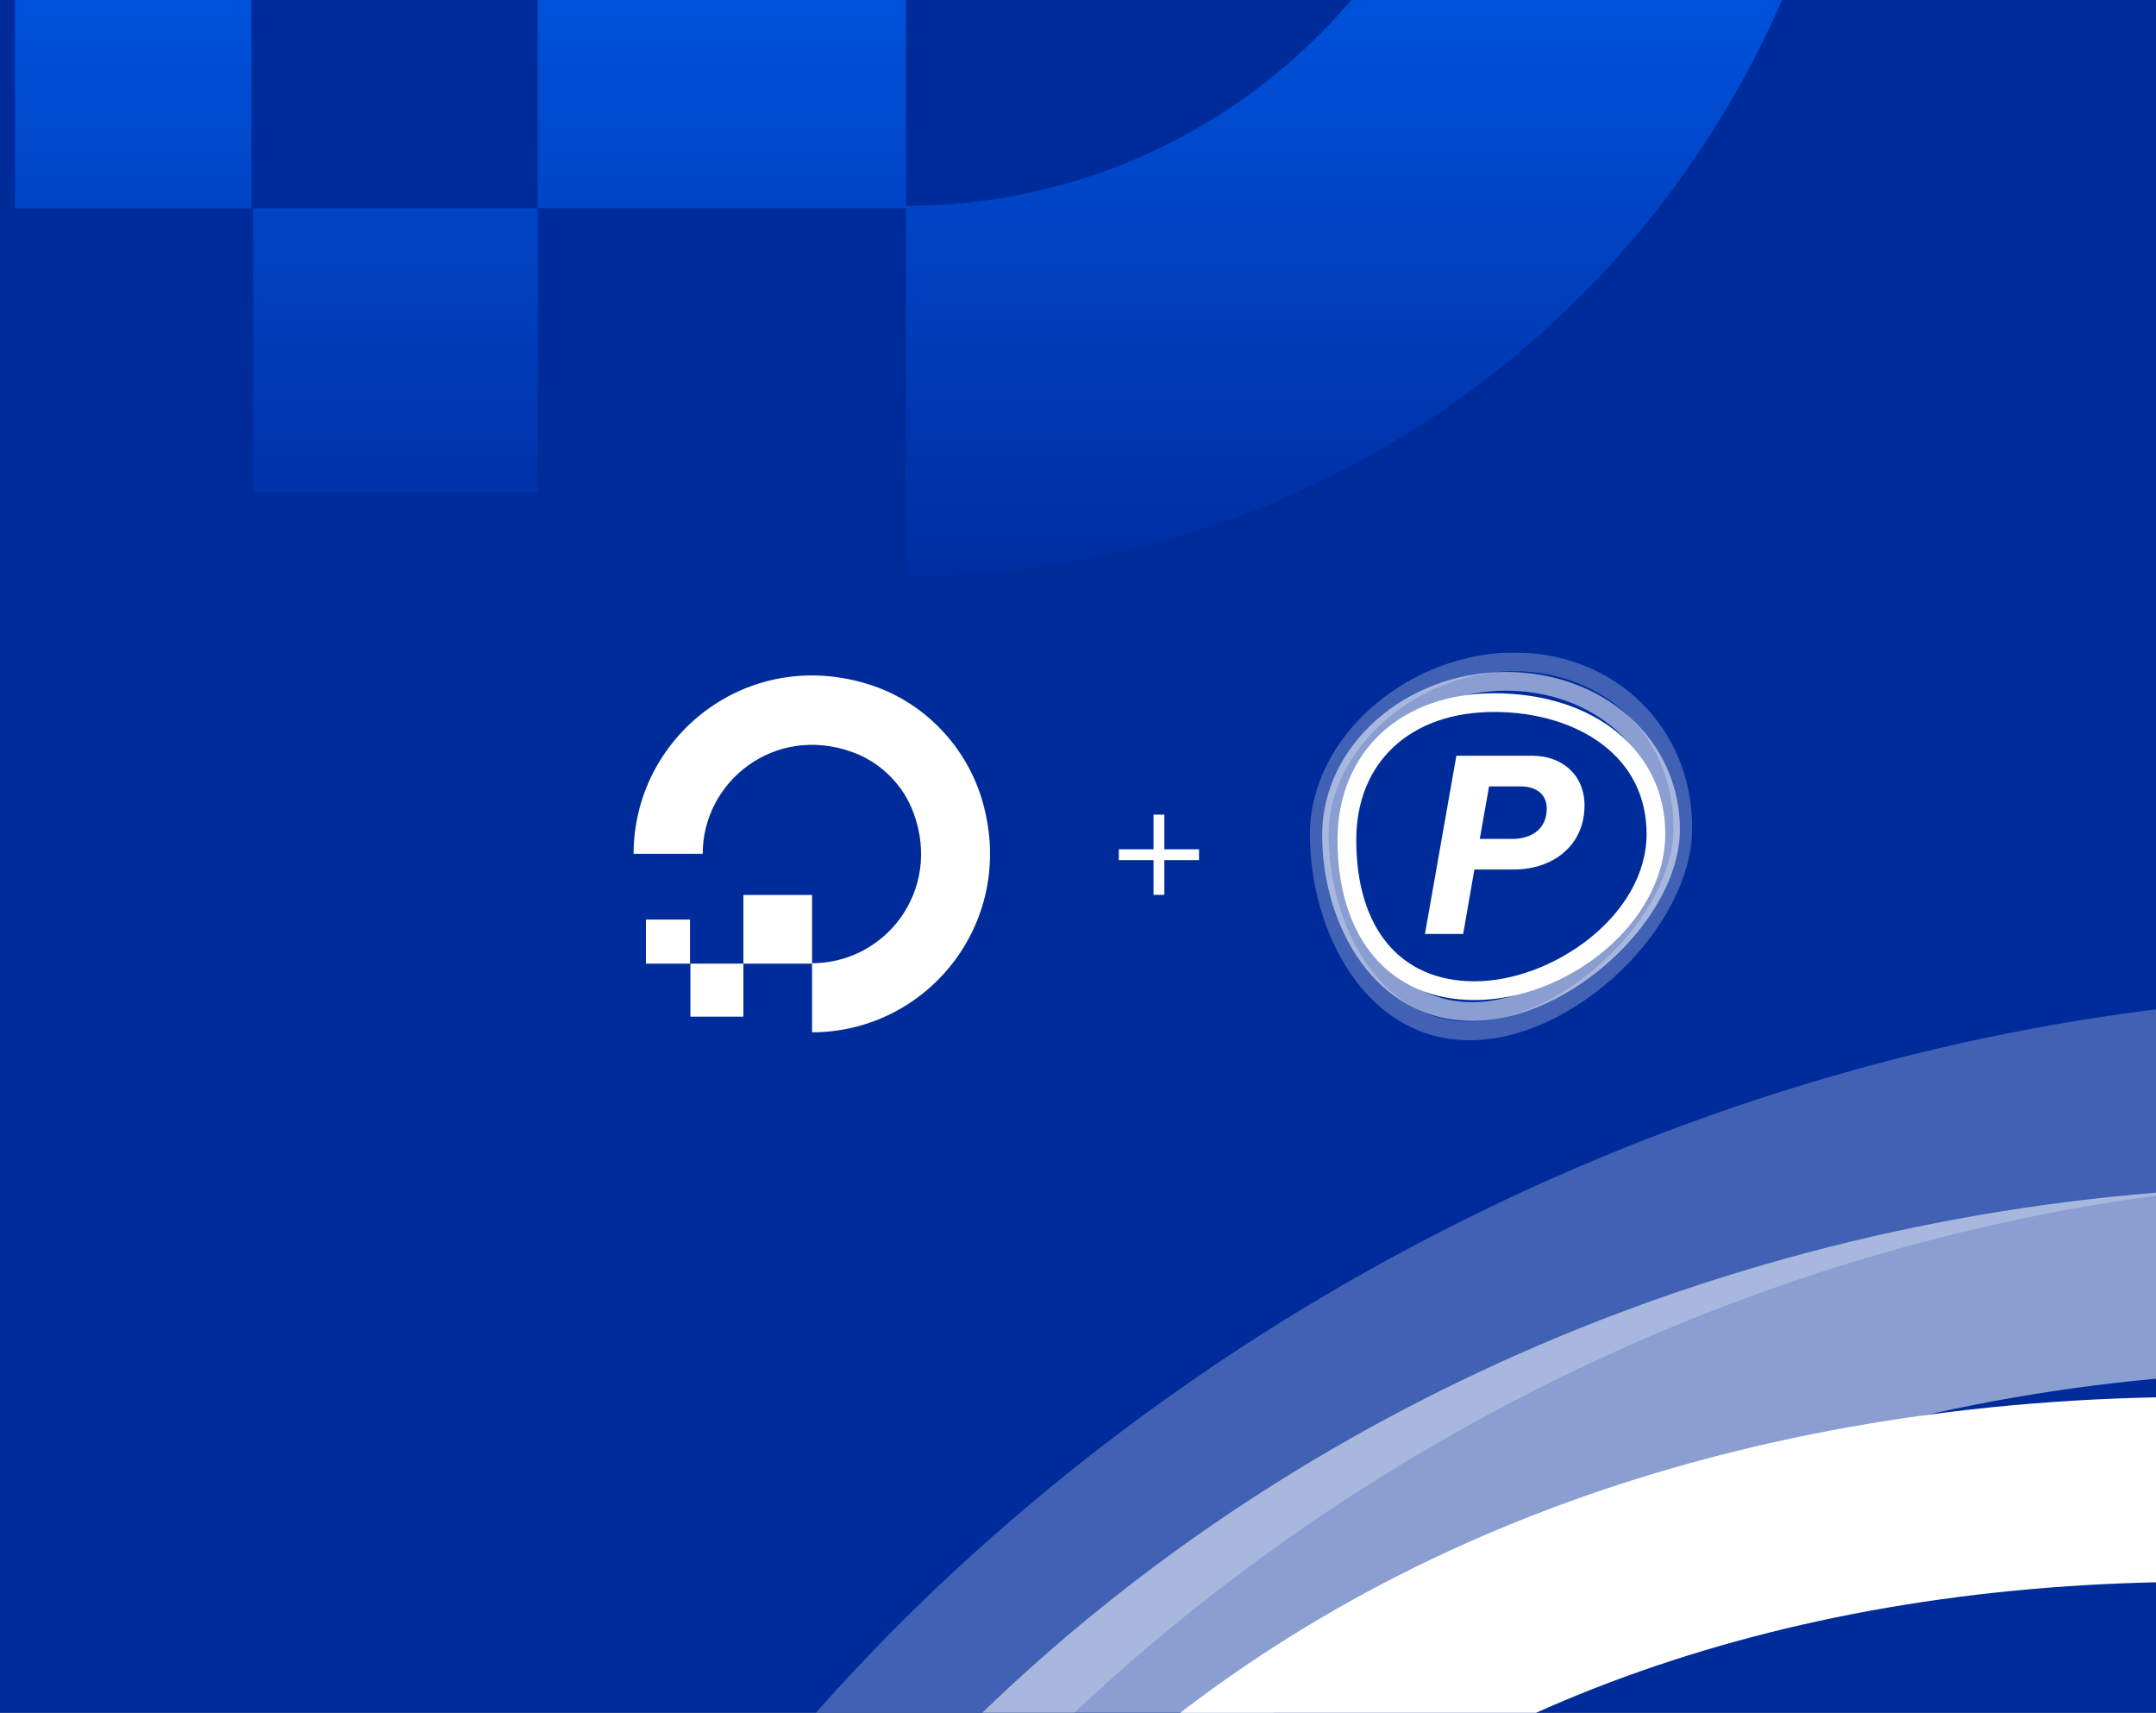
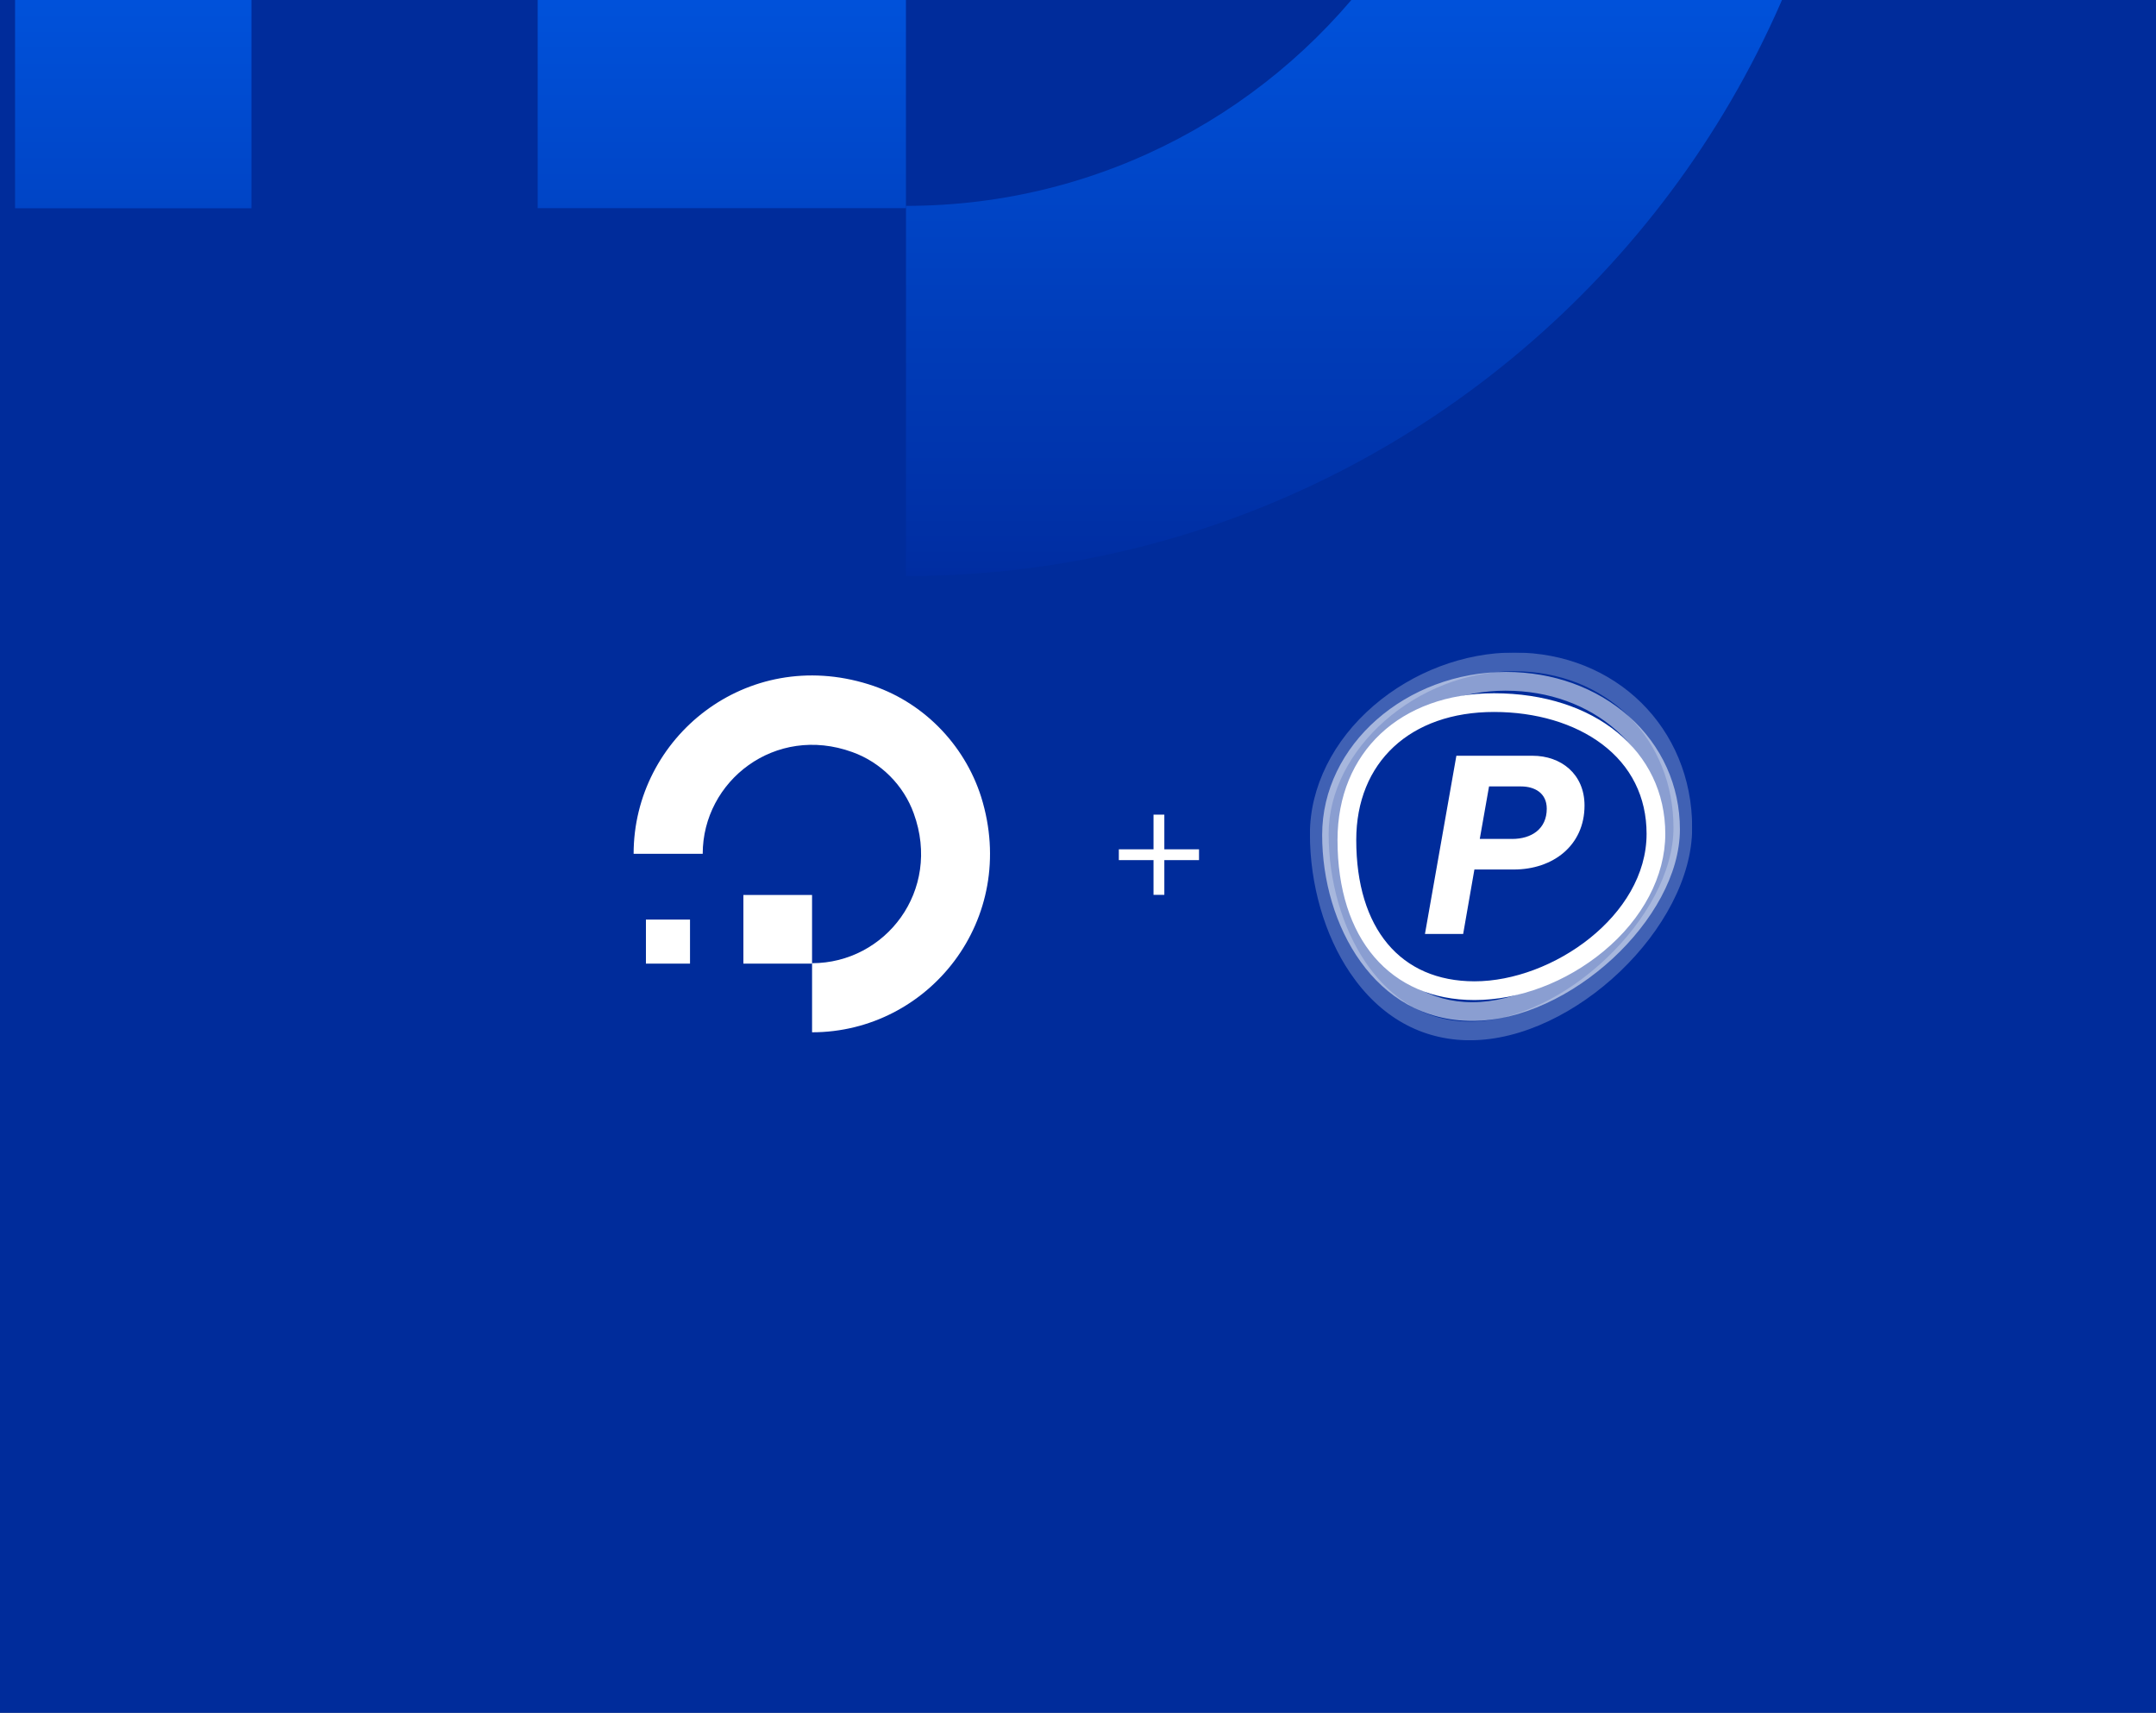
<svg xmlns="http://www.w3.org/2000/svg" fill="none" height="336" viewBox="0 0 423 336" width="423">
  <rect x="0" y="0" width="423" height="336" fill="#808080" stroke="none" />
  <g clip-path="url(#clip0_14_399)">
    <path d="M0 0H424C437.255 0 448 10.745 448 24V312C448 325.255 437.255 336 424 336H0V0Z" fill="#002C9B" />
    <g clip-path="url(#clip1_14_399)">
      <g opacity="0.25">
-         <path d="M385.809 947C291.366 947 210.777 901.715 152.818 816.112C103.345 742.986 75 644.848 75 546.769C75 456.256 120.028 365.628 198.538 298.105C274.682 232.545 373.917 195 470.843 195C667.638 195 816 341.137 816 534.87C816 728.603 586.819 946.942 385.751 946.942L385.809 947ZM470.843 231.332C282.649 231.332 111.311 381.686 111.311 546.769C111.311 637.801 137.404 728.545 182.894 795.722C218.397 848.17 282.418 910.668 385.809 910.668C566.21 910.668 779.747 707 779.747 534.87C779.747 451.173 748.977 374.466 693.154 318.783C636.581 262.408 557.666 231.332 470.9 231.332H470.843Z" fill="white" />
-       </g>
+         </g>
      <g opacity="0.54">
        <path d="M389.792 909.455C200.732 909.455 98.726 723.635 98.726 548.791C98.726 373.946 261.866 232.661 455.025 232.661H455.372C546.409 232.661 630.923 263.274 693.385 318.899C757.117 375.621 792.216 453.426 792.216 537.989C792.216 711.563 577.871 909.455 389.85 909.455H389.792ZM455.314 268.993H455.025C281.552 268.993 134.98 397.166 134.98 548.848C134.98 700.531 224.285 873.181 389.792 873.181C555.299 873.181 755.847 691.52 755.847 538.047C755.847 463.996 725.078 395.838 669.197 346.105C613.374 296.43 537.403 269.051 455.314 269.051V268.993Z" fill="white" />
      </g>
      <path d="M394.122 868.964C230.289 868.964 128.514 750.033 128.514 558.61C128.514 388.386 250.436 274.018 431.876 274.018C627.344 274.018 763.871 386.191 763.871 546.711C763.871 628.444 720.286 711.448 644.201 774.408C571.636 834.48 480.483 868.964 394.064 868.964H394.122ZM431.934 310.292C269.66 310.292 164.825 407.736 164.825 558.552C164.825 730.162 250.552 832.632 394.122 832.632C545.139 832.632 727.618 705.094 727.618 546.711C727.618 475.144 697.542 414.841 640.679 372.271C587.281 332.3 513.158 310.292 431.934 310.292Z" fill="white" />
    </g>
    <path clip-rule="evenodd" d="M177.756 113V40.386C254.91 40.386 314.225 -35.791 284.791 -116.869C274.087 -146.716 250.004 -170.772 220.124 -181.464C138.956 -210.866 62.694 -151.171 62.694 -74.548H-10C-10 -197.056 108.63 -292.834 237.071 -252.741C293.264 -235.367 337.862 -190.373 355.701 -134.243C395.839 -5.498 300.4 113 177.756 113Z" fill="url(#paint0_linear_14_399)" fill-rule="evenodd" />
    <path clip-rule="evenodd" d="M177.742 40.835H105.494V-31.333H177.742V40.835Z" fill="url(#paint1_linear_14_399)" fill-rule="evenodd" />
-     <path clip-rule="evenodd" d="M105.485 96.542H49.738V40.856H105.485V96.542Z" fill="url(#paint2_linear_14_399)" fill-rule="evenodd" />
    <path clip-rule="evenodd" d="M49.782 40.861H2.955V-5.469H49.336V40.861H49.782Z" fill="url(#paint3_linear_14_399)" fill-rule="evenodd" />
    <path clip-rule="evenodd" d="M159.325 202.5V188.945C173.712 188.945 184.772 174.726 179.284 159.591C177.288 154.02 172.797 149.529 167.225 147.533C152.09 142.045 137.869 153.188 137.869 167.491H124.314C124.314 144.623 146.435 126.744 170.385 134.228C180.864 137.471 189.18 145.87 192.506 156.348C199.991 180.38 182.194 202.5 159.325 202.5Z" fill="white" fill-rule="evenodd" />
    <path clip-rule="evenodd" d="M159.322 189.029H145.85V175.558H159.322V189.029Z" fill="white" fill-rule="evenodd" />
-     <path clip-rule="evenodd" d="M145.848 199.428H135.453V189.033H145.848V199.428Z" fill="white" fill-rule="evenodd" />
    <path clip-rule="evenodd" d="M135.461 189.034H126.729V180.386H135.378V189.034H135.461Z" fill="white" fill-rule="evenodd" />
    <g clip-path="url(#clip2_14_399)">
      <g opacity="0.25">
        <path d="M288.458 204.069C278.899 204.069 270.743 199.488 264.876 190.829C259.869 183.432 257 173.505 257 163.584C257 154.428 261.557 145.26 269.504 138.43C277.211 131.798 287.255 128 297.065 128C316.984 128 332 142.783 332 162.38C332 181.977 308.804 204.063 288.453 204.063L288.458 204.069ZM297.065 131.675C278.017 131.675 260.675 146.884 260.675 163.584C260.675 172.792 263.316 181.971 267.92 188.767C271.514 194.072 277.994 200.394 288.458 200.394C306.718 200.394 328.331 179.792 328.331 162.38C328.331 153.913 325.216 146.154 319.566 140.521C313.84 134.819 305.853 131.675 297.071 131.675H297.065Z" fill="white" />
      </g>
      <g opacity="0.54">
        <path d="M288.862 200.271C269.726 200.271 259.401 181.475 259.401 163.788C259.401 146.101 275.914 131.81 295.464 131.81H295.499C304.713 131.81 313.268 134.906 319.59 140.533C326.04 146.271 329.593 154.141 329.593 162.695C329.593 180.253 307.898 200.271 288.867 200.271H288.862ZM295.493 135.485H295.464C277.906 135.485 263.071 148.45 263.071 163.794C263.071 179.137 272.11 196.602 288.862 196.602C305.613 196.602 325.912 178.226 325.912 162.701C325.912 155.211 322.797 148.316 317.141 143.285C311.491 138.26 303.802 135.491 295.493 135.491V135.485Z" fill="white" />
      </g>
      <path d="M289.3 196.175C272.718 196.175 262.416 184.145 262.416 164.781C262.416 147.562 274.757 135.993 293.121 135.993C312.905 135.993 326.724 147.34 326.724 163.578C326.724 171.845 322.312 180.242 314.611 186.611C307.267 192.687 298.041 196.175 289.294 196.175H289.3ZM293.127 139.663C276.702 139.663 266.092 149.52 266.092 164.775C266.092 182.135 274.768 192.5 289.3 192.5C304.585 192.5 323.054 179.599 323.054 163.578C323.054 156.338 320.01 150.238 314.255 145.932C308.85 141.889 301.348 139.663 293.127 139.663Z" fill="white" />
      <path d="M285.73 148.252H300.682C306.274 148.252 310.878 151.833 310.878 158.015C310.878 165.856 304.696 170.566 297.007 170.566H289.271L287.068 183.21H279.571L285.736 148.252H285.73ZM296.662 164.571C300.483 164.571 303.469 162.608 303.469 158.635C303.469 155.544 301.067 154.27 298.415 154.27H292.145L290.328 164.559H296.656V164.577L296.662 164.571Z" fill="white" />
    </g>
    <path d="M226.316 175.535V159.8H228.439V175.535H226.316ZM219.512 168.724V166.611H235.243V168.724H219.512Z" fill="white" />
  </g>
  <defs>
    <linearGradient gradientUnits="userSpaceOnUse" id="paint0_linear_14_399" x1="177.5" x2="177.5" y1="-262" y2="113">
      <stop stop-color="#0BE1FF" />
      <stop offset="0.505" stop-color="#0069FF" />
      <stop offset="1" stop-color="#002DA1" />
    </linearGradient>
    <linearGradient gradientUnits="userSpaceOnUse" id="paint1_linear_14_399" x1="177.5" x2="177.5" y1="-262" y2="113">
      <stop stop-color="#0BE1FF" />
      <stop offset="0.505" stop-color="#0069FF" />
      <stop offset="1" stop-color="#002DA1" />
    </linearGradient>
    <linearGradient gradientUnits="userSpaceOnUse" id="paint2_linear_14_399" x1="177.5" x2="177.5" y1="-262" y2="113">
      <stop stop-color="#0BE1FF" />
      <stop offset="0.505" stop-color="#0069FF" />
      <stop offset="1" stop-color="#002DA1" />
    </linearGradient>
    <linearGradient gradientUnits="userSpaceOnUse" id="paint3_linear_14_399" x1="177.5" x2="177.5" y1="-262" y2="113">
      <stop stop-color="#0BE1FF" />
      <stop offset="0.505" stop-color="#0069FF" />
      <stop offset="1" stop-color="#002DA1" />
    </linearGradient>
    <clipPath id="clip0_14_399">
      <path d="M0 0H424C437.255 0 448 10.745 448 24V312C448 325.255 437.255 336 424 336H0V0Z" fill="white" />
    </clipPath>
    <clipPath id="clip1_14_399">
-       <rect fill="white" height="752" transform="translate(75 195)" width="741" />
-     </clipPath>
+       </clipPath>
    <clipPath id="clip2_14_399">
      <rect fill="white" height="76.069" transform="translate(257 128)" width="75" />
    </clipPath>
  </defs>
</svg>